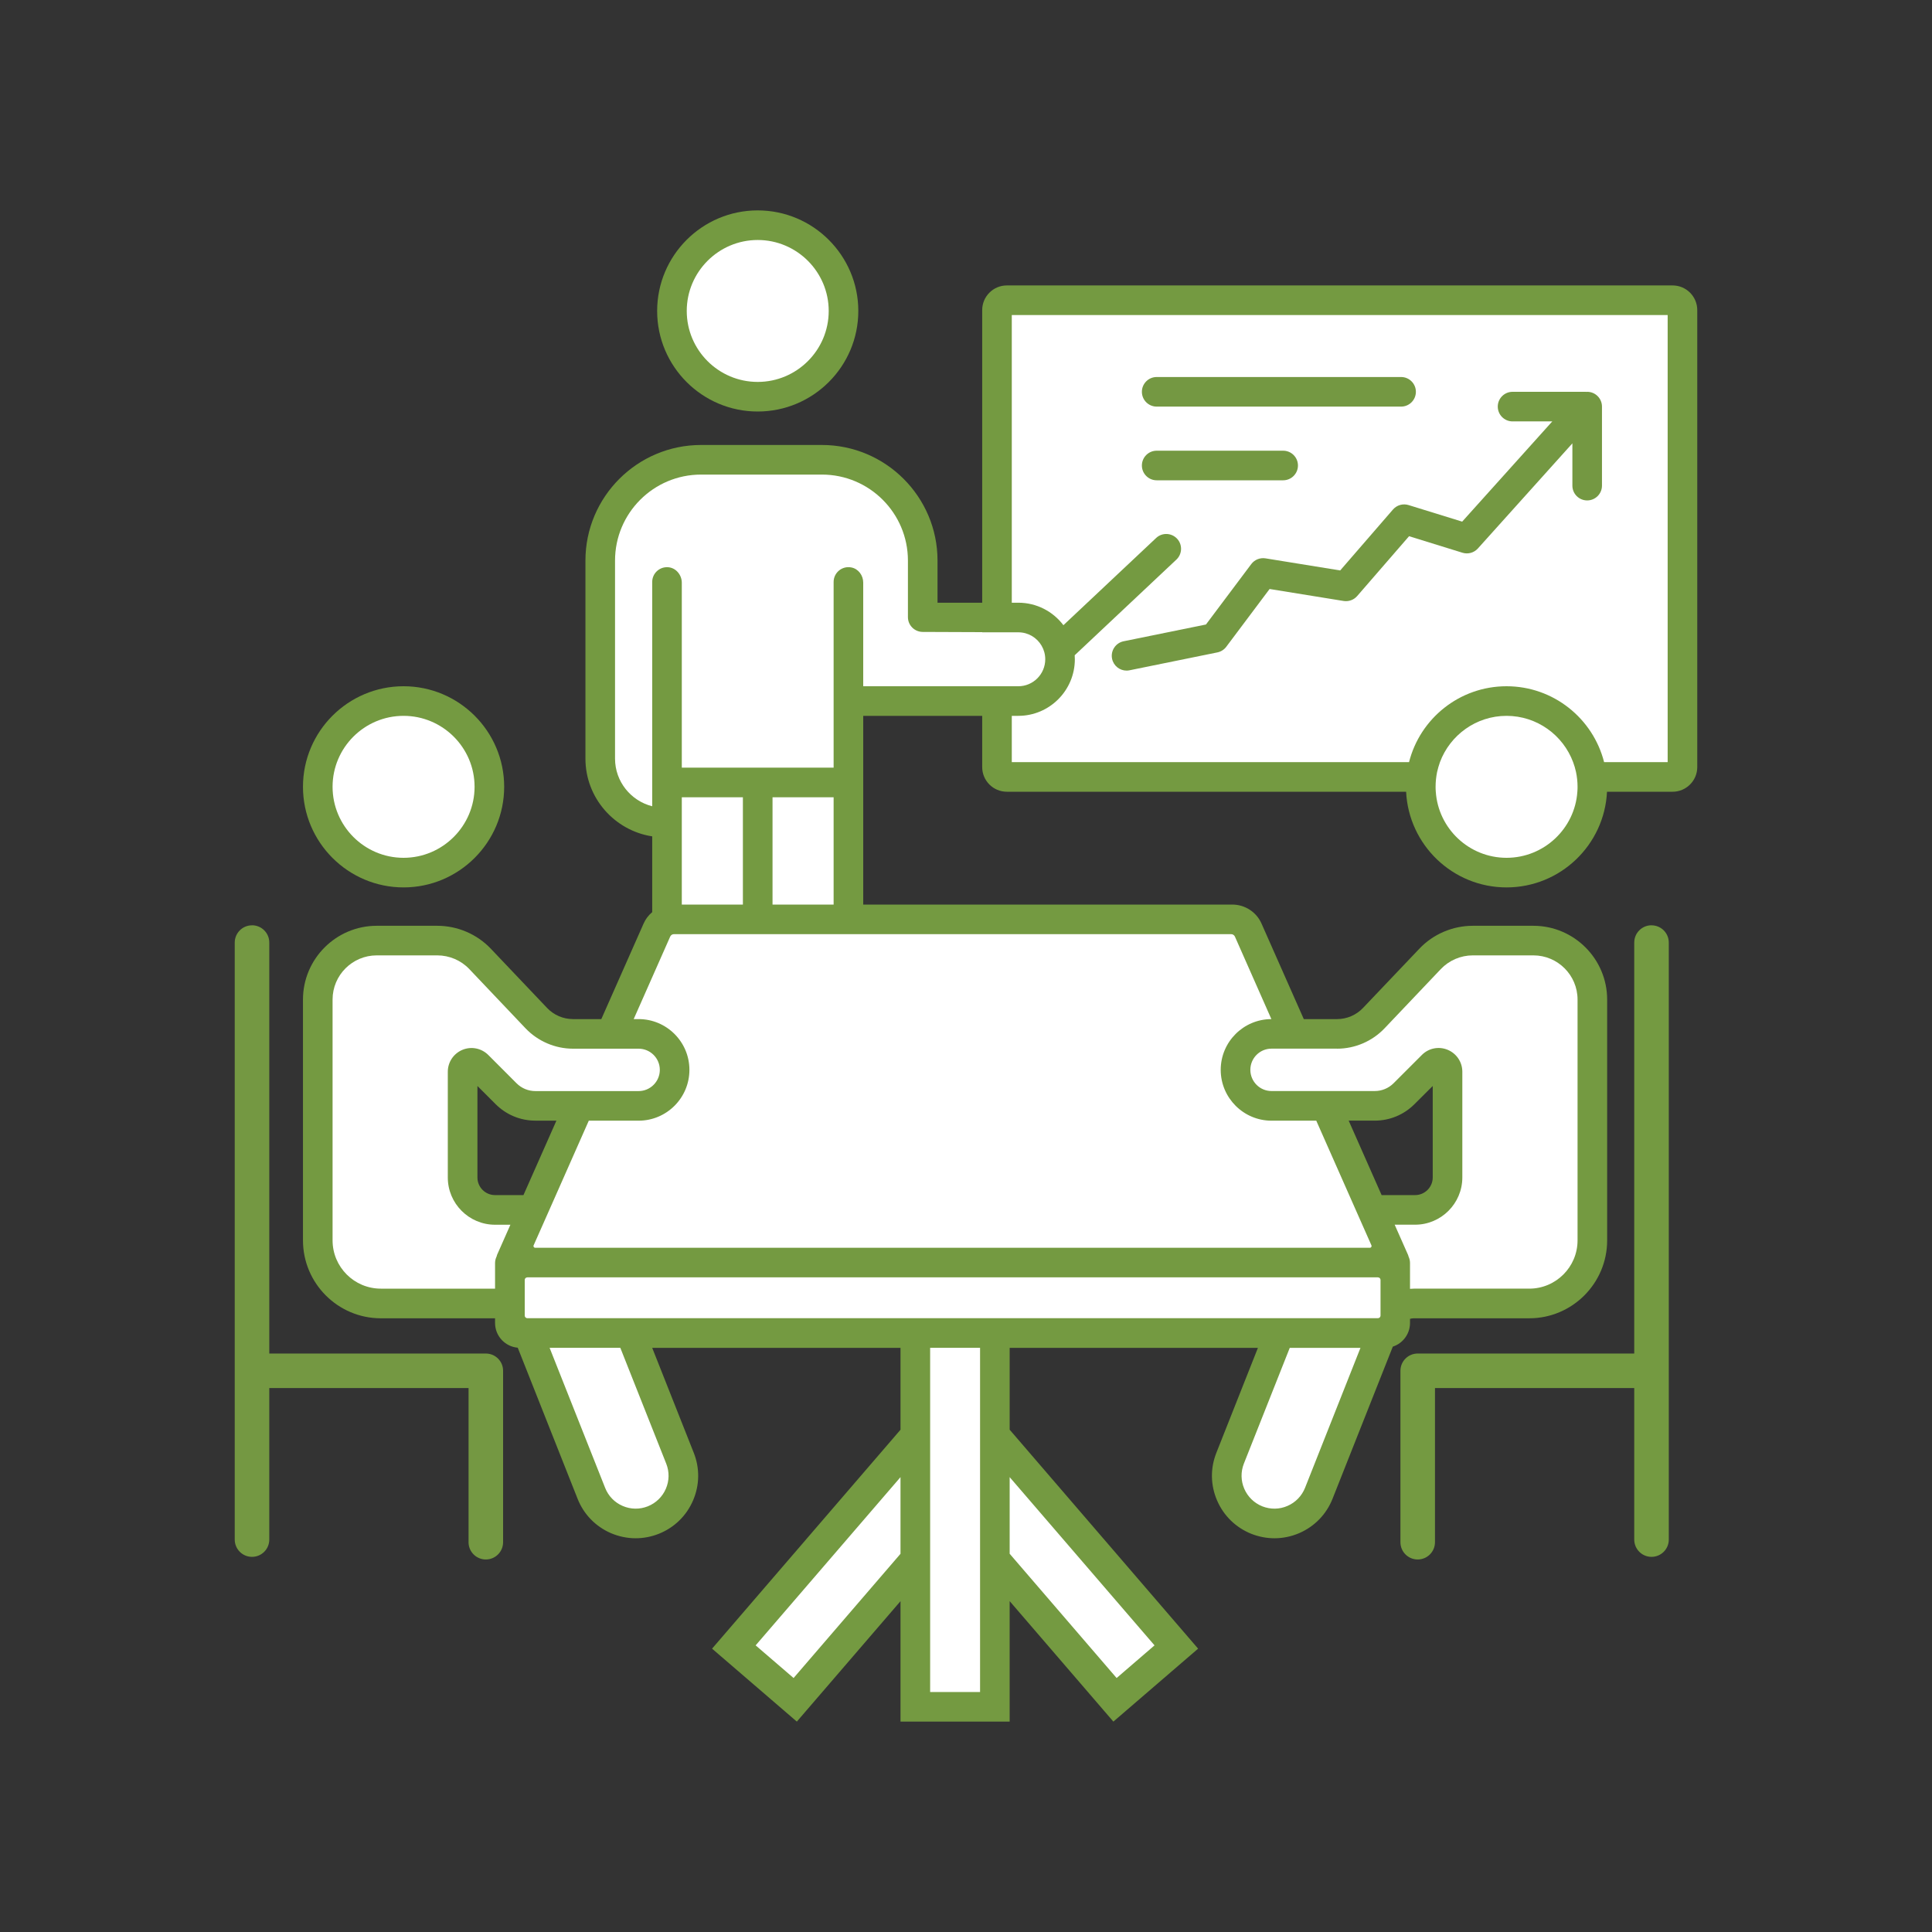
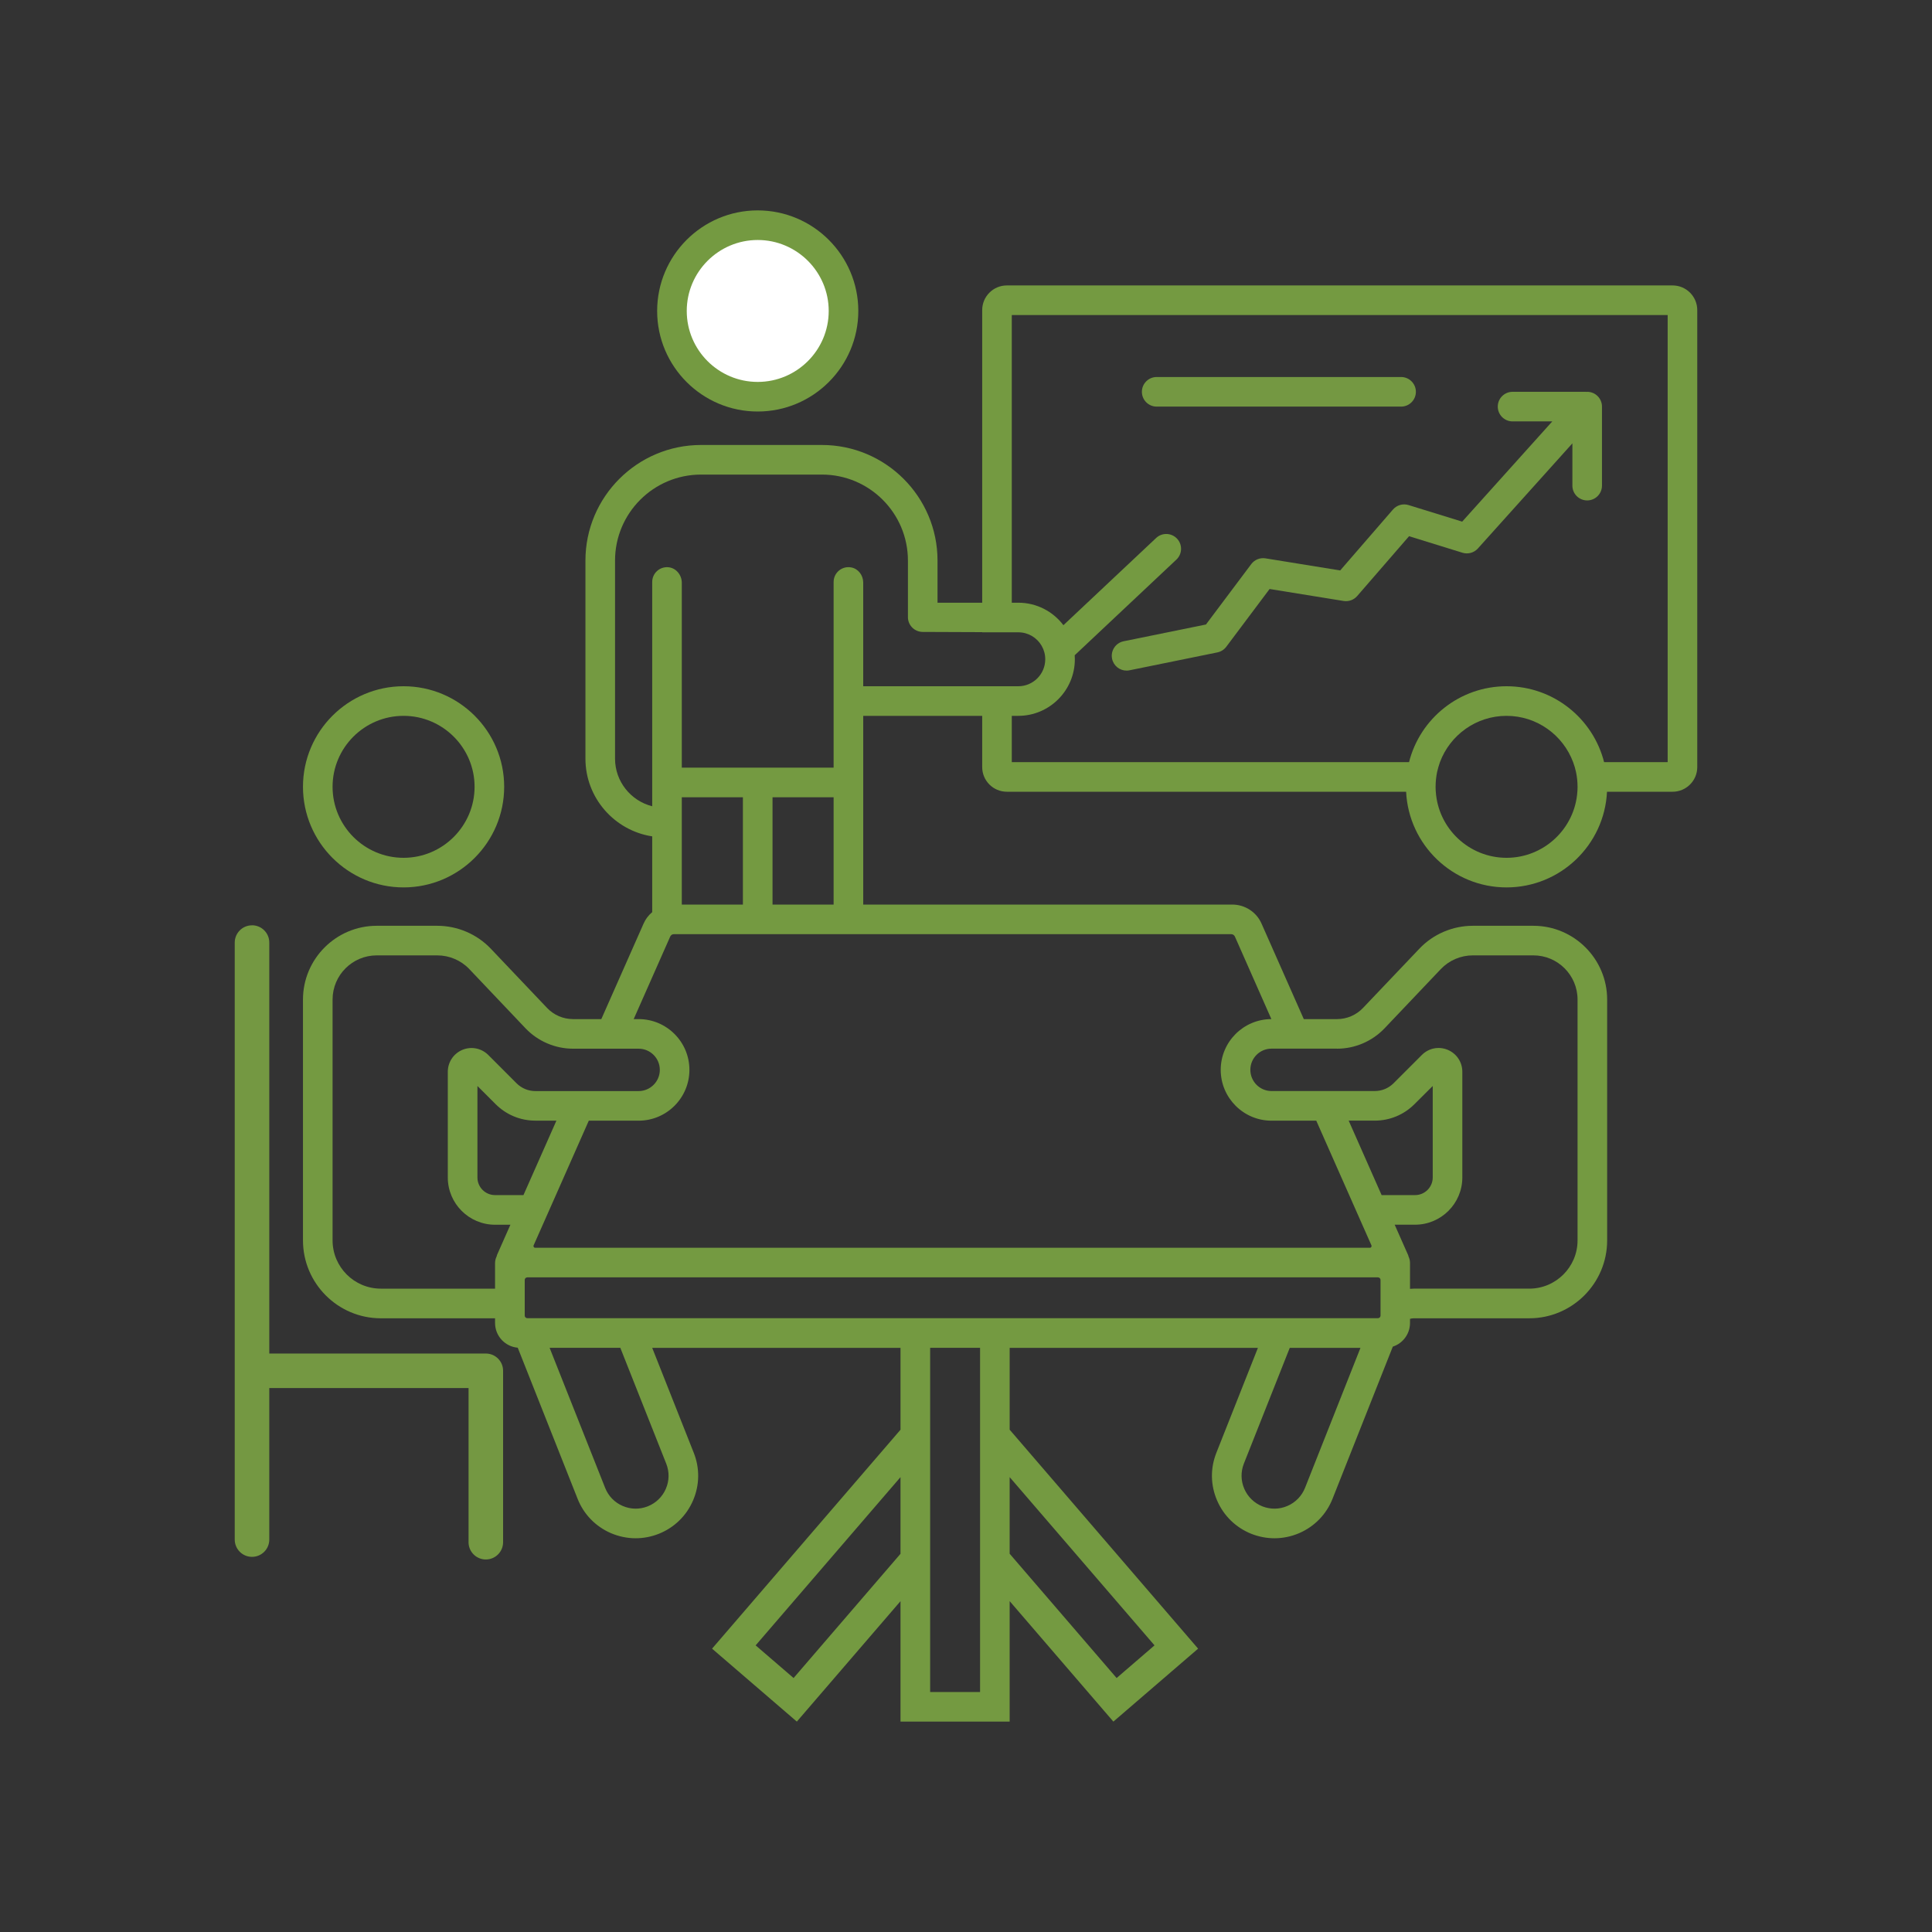
<svg xmlns="http://www.w3.org/2000/svg" id="Layer_1" data-name="Layer 1" viewBox="0 0 500 500">
  <rect x="0" y="0" width="500" height="500" fill="#333333" stroke="none" />
  <g>
    <path d="M196.09,103.95c12.95,0,23.49-10.53,23.49-23.47s-10.54-23.47-23.49-23.47-23.47,10.53-23.47,23.47,10.53,23.47,23.47,23.47Z" style="fill: #fff;" />
-     <path d="M432.86,76.43h-172.29c-2.11,0-3.83,1.72-3.83,3.83v78.27h-16.67v-13.46c0-15.08-12.28-27.35-27.37-27.35h-31.27c-15.09,0-27.37,12.27-27.37,27.35v51.26c0,8.71,6.5,16.27,15.11,17.59l2.17.33v22.99l-.91.77c-.68.57-1.2,1.26-1.55,2.05l-11.6,26.23h-9.01c-3.21,0-6.33-1.34-8.56-3.68l-14.56-15.33c-3.1-3.27-7.47-5.14-11.99-5.14h-15.67c-9.12,0-16.54,7.42-16.54,16.54v62.33c0,9.7,7.89,17.6,17.6,17.6h32.11v3.77c0,1.99,1.55,3.68,3.54,3.85l1.57.13,16.07,40.58c1.33,3.37,3.91,6.03,7.23,7.48,1.75.75,3.58,1.12,5.42,1.12,1.7,0,3.39-.32,5.01-.96,3.38-1.34,6.04-3.92,7.49-7.26,1.44-3.34,1.5-7.04.16-10.42l-12.14-30.65h70.58v26.72l-44.89,52.14,15.8,12.93,29.09-32.82v37.77h23.14v-36.93l28.35,31.98,15.8-12.93-44.15-51.28v-27.58h70.56l-12.14,30.65c-1.35,3.39-1.29,7.09.16,10.42,1.44,3.34,4.1,5.92,7.46,7.25,1.64.64,3.33.96,5.03.96,1.85,0,3.67-.38,5.39-1.12,3.34-1.45,5.92-4.11,7.26-7.49l16.04-40.51,1.16-.37c1.57-.5,2.67-2.01,2.67-3.68v-3.01l1.87-.52c.56-.15,1.12-.23,1.69-.23h29.86c9.7,0,17.6-7.89,17.6-17.6v-62.33c0-9.12-7.42-16.54-16.54-16.54h-15.68c-4.51,0-8.87,1.87-11.98,5.14l-14.57,15.33c-2.22,2.34-5.34,3.68-8.56,3.68h-10.3l-11.61-26.23c-.92-2.07-2.98-3.41-5.25-3.41h-98.05v-53.94h35.9v15.81c0,2.11,1.72,3.83,3.83,3.83h105.76l.12,2.43c.6,12.52,10.9,22.33,23.44,22.33s22.85-9.81,23.45-22.33l.12-2.43h19.41c2.11,0,3.83-1.72,3.83-3.83v-118.26c0-2.11-1.72-3.83-3.83-3.83ZM137.13,311.84h-9.02c-3.92,0-7.11-3.19-7.11-7.11v-29.84l9.06,9.06c2.28,2.27,5.3,3.52,8.5,3.52h9.36l-10.79,24.38ZM355.78,287.46c3.21,0,6.22-1.25,8.49-3.52l9.07-9.04v29.83c0,3.92-3.19,7.11-7.11,7.11h-10.34l-10.78-24.38h10.66Z" style="fill: #fff;" />
-     <path d="M104.44,227.11c12.95,0,23.48-10.54,23.48-23.49s-10.54-23.47-23.48-23.47-23.47,10.53-23.47,23.47,10.53,23.49,23.47,23.49Z" style="fill: #fff;" />
  </g>
-   <path d="M427.41,239.46c-2.47,0-4.47,2-4.47,4.47v106.36h-56.04c-2.47,0-4.47,2-4.47,4.47v44.36c0,2.47,2,4.47,4.47,4.47s4.47-2,4.47-4.47v-39.89h51.57v39.21c0,2.47,2,4.47,4.47,4.47s4.47-2,4.47-4.47v-154.5c0-2.47-2-4.47-4.47-4.47Z" style="fill: #749a41;" />
  <path d="M65.22,239.46c2.47,0,4.47,2,4.47,4.47v106.36s56.04,0,56.04,0c2.47,0,4.47,2,4.47,4.47v44.36c0,2.47-2,4.47-4.47,4.47s-4.47-2-4.47-4.47v-39.89s-51.57,0-51.57,0v39.21c0,2.47-2,4.47-4.47,4.47s-4.47-2-4.47-4.47v-154.5c0-2.47,2-4.47,4.47-4.47Z" style="fill: #749842;" />
-   <path d="M332.08,124.3h-32.73c-2.12,0-3.83-1.72-3.83-3.83s1.71-3.83,3.83-3.83h32.73c2.12,0,3.83,1.72,3.83,3.83s-1.71,3.83-3.83,3.83Z" style="fill: #749842;" />
  <path d="M362.6,105.23h-63.25c-2.12,0-3.83-1.72-3.83-3.83s1.71-3.83,3.83-3.83h63.25c2.12,0,3.83,1.72,3.83,3.83s-1.71,3.83-3.83,3.83Z" style="fill: #749842;" />
  <path d="M410.76,101.4c-.06,0-.12.02-.18.02-.08,0-.17-.02-.25-.02h-18.88c-2.12,0-3.83,1.72-3.83,3.83s1.71,3.83,3.83,3.83h10.28l-23.32,25.94-13.88-4.29c-1.45-.45-3.03,0-4.03,1.15l-13.66,15.77-19.33-3.13c-1.42-.22-2.82.34-3.68,1.48l-11.73,15.64-21.31,4.34c-2.07.42-3.41,2.45-2.99,4.52.37,1.82,1.97,3.07,3.75,3.07.25,0,.51-.02.77-.08l22.74-4.63c.92-.19,1.74-.71,2.3-1.46l11.21-14.95,19.15,3.1c1.31.21,2.64-.27,3.51-1.27l13.43-15.49,13.83,4.28c1.42.44,2.98.01,3.98-1.1l24.46-27.21v10.94c0,2.12,1.71,3.83,3.83,3.83s3.83-1.72,3.83-3.83v-20.45c0-2.12-1.71-3.83-3.83-3.83Z" style="fill: #749842;" />
  <g>
    <path d="M196.09,106.5c14.36,0,26.04-11.67,26.04-26.02s-11.68-26.03-26.04-26.03-26.02,11.67-26.02,26.03,11.67,26.02,26.02,26.02ZM196.09,62.11c10.13,0,18.38,8.24,18.38,18.37s-8.25,18.36-18.38,18.36-18.36-8.24-18.36-18.36,8.24-18.37,18.36-18.37Z" style="fill: #749a41;" />
    <path d="M432.87,73.87h-172.3c-3.52,0-6.38,2.86-6.38,6.39v75.72h-11.56v-10.91c0-16.49-13.42-29.91-29.92-29.91h-31.28c-16.5,0-29.92,13.42-29.92,29.91v51.26c0,10.18,7.52,18.62,17.28,20.12v19.61c-.94.79-1.72,1.79-2.23,2.96l-10.94,24.72h-7.34c-2.53,0-4.97-1.06-6.7-2.89l-14.56-15.33c-3.59-3.78-8.64-5.93-13.85-5.93h-15.67c-10.52,0-19.09,8.57-19.09,19.09v62.33c0,11.11,9.04,20.16,20.15,20.16h29.56v1.21c0,3.36,2.58,6.12,5.87,6.4l15.49,39.1c1.58,4.01,4.65,7.17,8.61,8.89,2.07.88,4.24,1.33,6.42,1.33,2.01,0,4.03-.39,5.95-1.14,4.03-1.6,7.18-4.66,8.89-8.62s1.79-8.35.19-12.37l-10.75-27.15h64.26v21.19l-48.77,56.66,21.94,18.88,26.83-31.17v31.17h28.25v-31.18l26.84,31.18,21.93-18.88-48.77-56.67v-21.18h64.25l-10.75,27.15c-1.6,4.02-1.53,8.41.19,12.37,1.71,3.96,4.87,7.02,8.88,8.62,1.93.75,3.94,1.14,5.96,1.14,2.17,0,4.36-.45,6.41-1.33,3.97-1.72,7.03-4.88,8.62-8.89l15.6-39.38c2.57-.82,4.45-3.26,4.45-6.12v-1.07c.32-.09.67-.14,1.01-.14h29.86c11.11,0,20.15-9.05,20.15-20.16v-62.33c0-10.52-8.57-19.09-19.09-19.09h-15.68c-5.2,0-10.25,2.15-13.83,5.93l-14.58,15.33c-1.73,1.83-4.17,2.89-6.7,2.89h-8.63l-10.94-24.72c-1.32-3-4.3-4.92-7.58-4.92h-95.5v-48.84h30.79v13.26c0,3.52,2.86,6.38,6.38,6.38h103.33c.67,13.77,12.06,24.76,25.99,24.76s25.34-10.99,26-24.76h16.98c3.52,0,6.38-2.86,6.38-6.38v-118.26c0-3.53-2.86-6.39-6.38-6.39ZM128.65,324.72c-.06.15-.09.3-.13.46-.25.51-.4,1.08-.4,1.69v6.63h-29.56c-6.89,0-12.49-5.6-12.49-12.49v-62.33c0-6.31,5.13-11.43,11.43-11.43h15.67c3.12,0,6.15,1.29,8.29,3.55l14.56,15.34c3.18,3.33,7.65,5.26,12.26,5.26h16.99c3.02,0,5.49,2.45,5.49,5.48s-2.47,5.49-5.49,5.49h-17.88s-8.83,0-8.83,0c-1.85,0-3.57-.72-4.88-2.02l-7.31-7.32c-1.77-1.76-4.4-2.29-6.7-1.33-2.29.96-3.78,3.18-3.78,5.67v27.37c0,6.73,5.48,12.22,12.23,12.22h3.97l-3.44,7.77ZM128.12,309.29c-2.52,0-4.56-2.04-4.56-4.56v-23.68l4.7,4.7c2.75,2.75,6.41,4.27,10.3,4.27h5.44l-8.53,19.27h-7.35ZM172.42,378.79c.84,2.12.8,4.43-.1,6.51-.9,2.08-2.56,3.69-4.68,4.54-2.11.83-4.42.8-6.51-.11-2.08-.9-3.69-2.56-4.52-4.67l-14.37-36.24h18.3l11.88,29.97ZM205.38,434.27l-9.82-8.45,37.49-43.54v19.84l-27.67,32.15ZM253.64,437.89h-12.92v-89.07h12.92v89.07ZM298.79,425.82l-9.81,8.45-27.68-32.16v-19.83l37.49,43.54ZM337.74,385.06c-.85,2.11-2.46,3.77-4.54,4.67-2.08.91-4.39.94-6.51.11-2.11-.85-3.77-2.46-4.67-4.54-.9-2.08-.94-4.39-.11-6.51l11.88-29.97h18.3l-14.35,36.24ZM357.28,340.48c0,.37-.31.67-.68.67h-220.12c-.37,0-.68-.3-.68-.67v-9.24c0-.37.31-.66.68-.66h220.12c.37,0,.68.29.68.66v9.24ZM357.56,309.29l-8.52-19.27h6.74c3.88,0,7.55-1.52,10.29-4.27l4.72-4.7v23.68c0,2.52-2.06,4.56-4.56,4.56h-8.67ZM346.05,271.4c4.62,0,9.09-1.93,12.26-5.26l14.57-15.34c2.15-2.26,5.16-3.55,8.28-3.55h15.68c6.3,0,11.43,5.12,11.43,11.43v62.33c0,6.89-5.61,12.49-12.49,12.49h-29.86c-.34,0-.68.02-1.01.05v-6.74c-.01-.57-.14-1.11-.37-1.6-.04-.12-.06-.25-.11-.38l-3.49-7.88h5.29c6.73,0,12.22-5.49,12.22-12.22v-27.37c0-2.49-1.49-4.71-3.79-5.67-2.3-.96-4.93-.43-6.68,1.33l-7.32,7.32c-1.3,1.3-3.04,2.02-4.88,2.02h-18.52s-8.2,0-8.2,0c-3.02,0-5.47-2.47-5.47-5.49s2.45-5.48,5.47-5.48h16.99ZM318.62,241.76c.42,0,.79.24.97.62l9.44,21.36c-7.23.02-13.11,5.9-13.11,13.14s5.9,13.15,13.14,13.15h11.59l8.58,19.39,3.33,7.53,2.37,5.35c.12.28-.08.62-.4.62h-216.03c-.32,0-.53-.34-.4-.62l2.37-5.35,3.38-7.63,8.53-19.29h12.89c7.25,0,13.15-5.9,13.15-13.15s-5.9-13.14-13.15-13.14h-1.27l9.45-21.36c.17-.38.55-.62.96-.62h144.21ZM176.45,234.1v-27.77h15.81v27.77h-15.81ZM199.93,234.1v-27.77h15.81v27.77h-15.81ZM223.4,177.6v-26.83c0-1.85-1.24-3.55-3.05-3.91-2.45-.49-4.61,1.38-4.61,3.75v48.06h-39.29v-47.85c0-2.07-1.56-3.93-3.63-4.03-2.21-.11-4.03,1.64-4.03,3.82v58.05c-5.52-1.4-9.62-6.39-9.62-12.33v-51.25c0-12.29,9.97-22.26,22.26-22.26h31.28c12.29,0,22.26,9.97,22.26,22.26v14.63c0,2.11,1.71,3.82,3.82,3.83l15.4.06v.04h7.66s1.69,0,1.69,0c2.58,0,4.83,1.4,6.03,3.48.6,1.03.94,2.23.94,3.49,0,3.86-3.13,6.99-6.97,6.99h-40.14ZM408.22,204.9c-.65,9.54-8.63,17.1-18.33,17.1s-17.66-7.56-18.31-17.1c-.04-.42-.05-.84-.05-1.28,0-1.31.14-2.59.39-3.83.2-.88.45-1.73.74-2.55,2.61-6.99,9.35-11.98,17.23-11.98s14.62,4.99,17.23,11.98c.31.82.56,1.67.75,2.55.26,1.24.4,2.52.4,3.83,0,.44-.01.86-.05,1.28ZM431.59,197.24h-16.45c-2.86-11.28-13.09-19.64-25.25-19.64s-22.39,8.36-25.23,19.64h-102.81v-11.98h1.69c8.07,0,14.63-6.58,14.63-14.65,0-.34-.01-.69-.04-1.03l26.26-24.7c1.57-1.42,1.7-3.85.28-5.42-1.42-1.57-3.84-1.7-5.41-.28l-24.05,22.62c-2.67-3.54-6.91-5.82-11.67-5.82h-1.69v-74.45h169.74v115.71Z" style="fill: #749a41;" />
    <path d="M104.44,229.66c14.35,0,26.04-11.68,26.04-26.04s-11.69-26.02-26.04-26.02-26.03,11.67-26.03,26.02,11.67,26.04,26.03,26.04ZM104.44,185.26c10.13,0,18.38,8.24,18.38,18.36s-8.25,18.38-18.38,18.38-18.37-8.25-18.37-18.38,8.24-18.36,18.37-18.36Z" style="fill: #749a41;" />
  </g>
</svg>